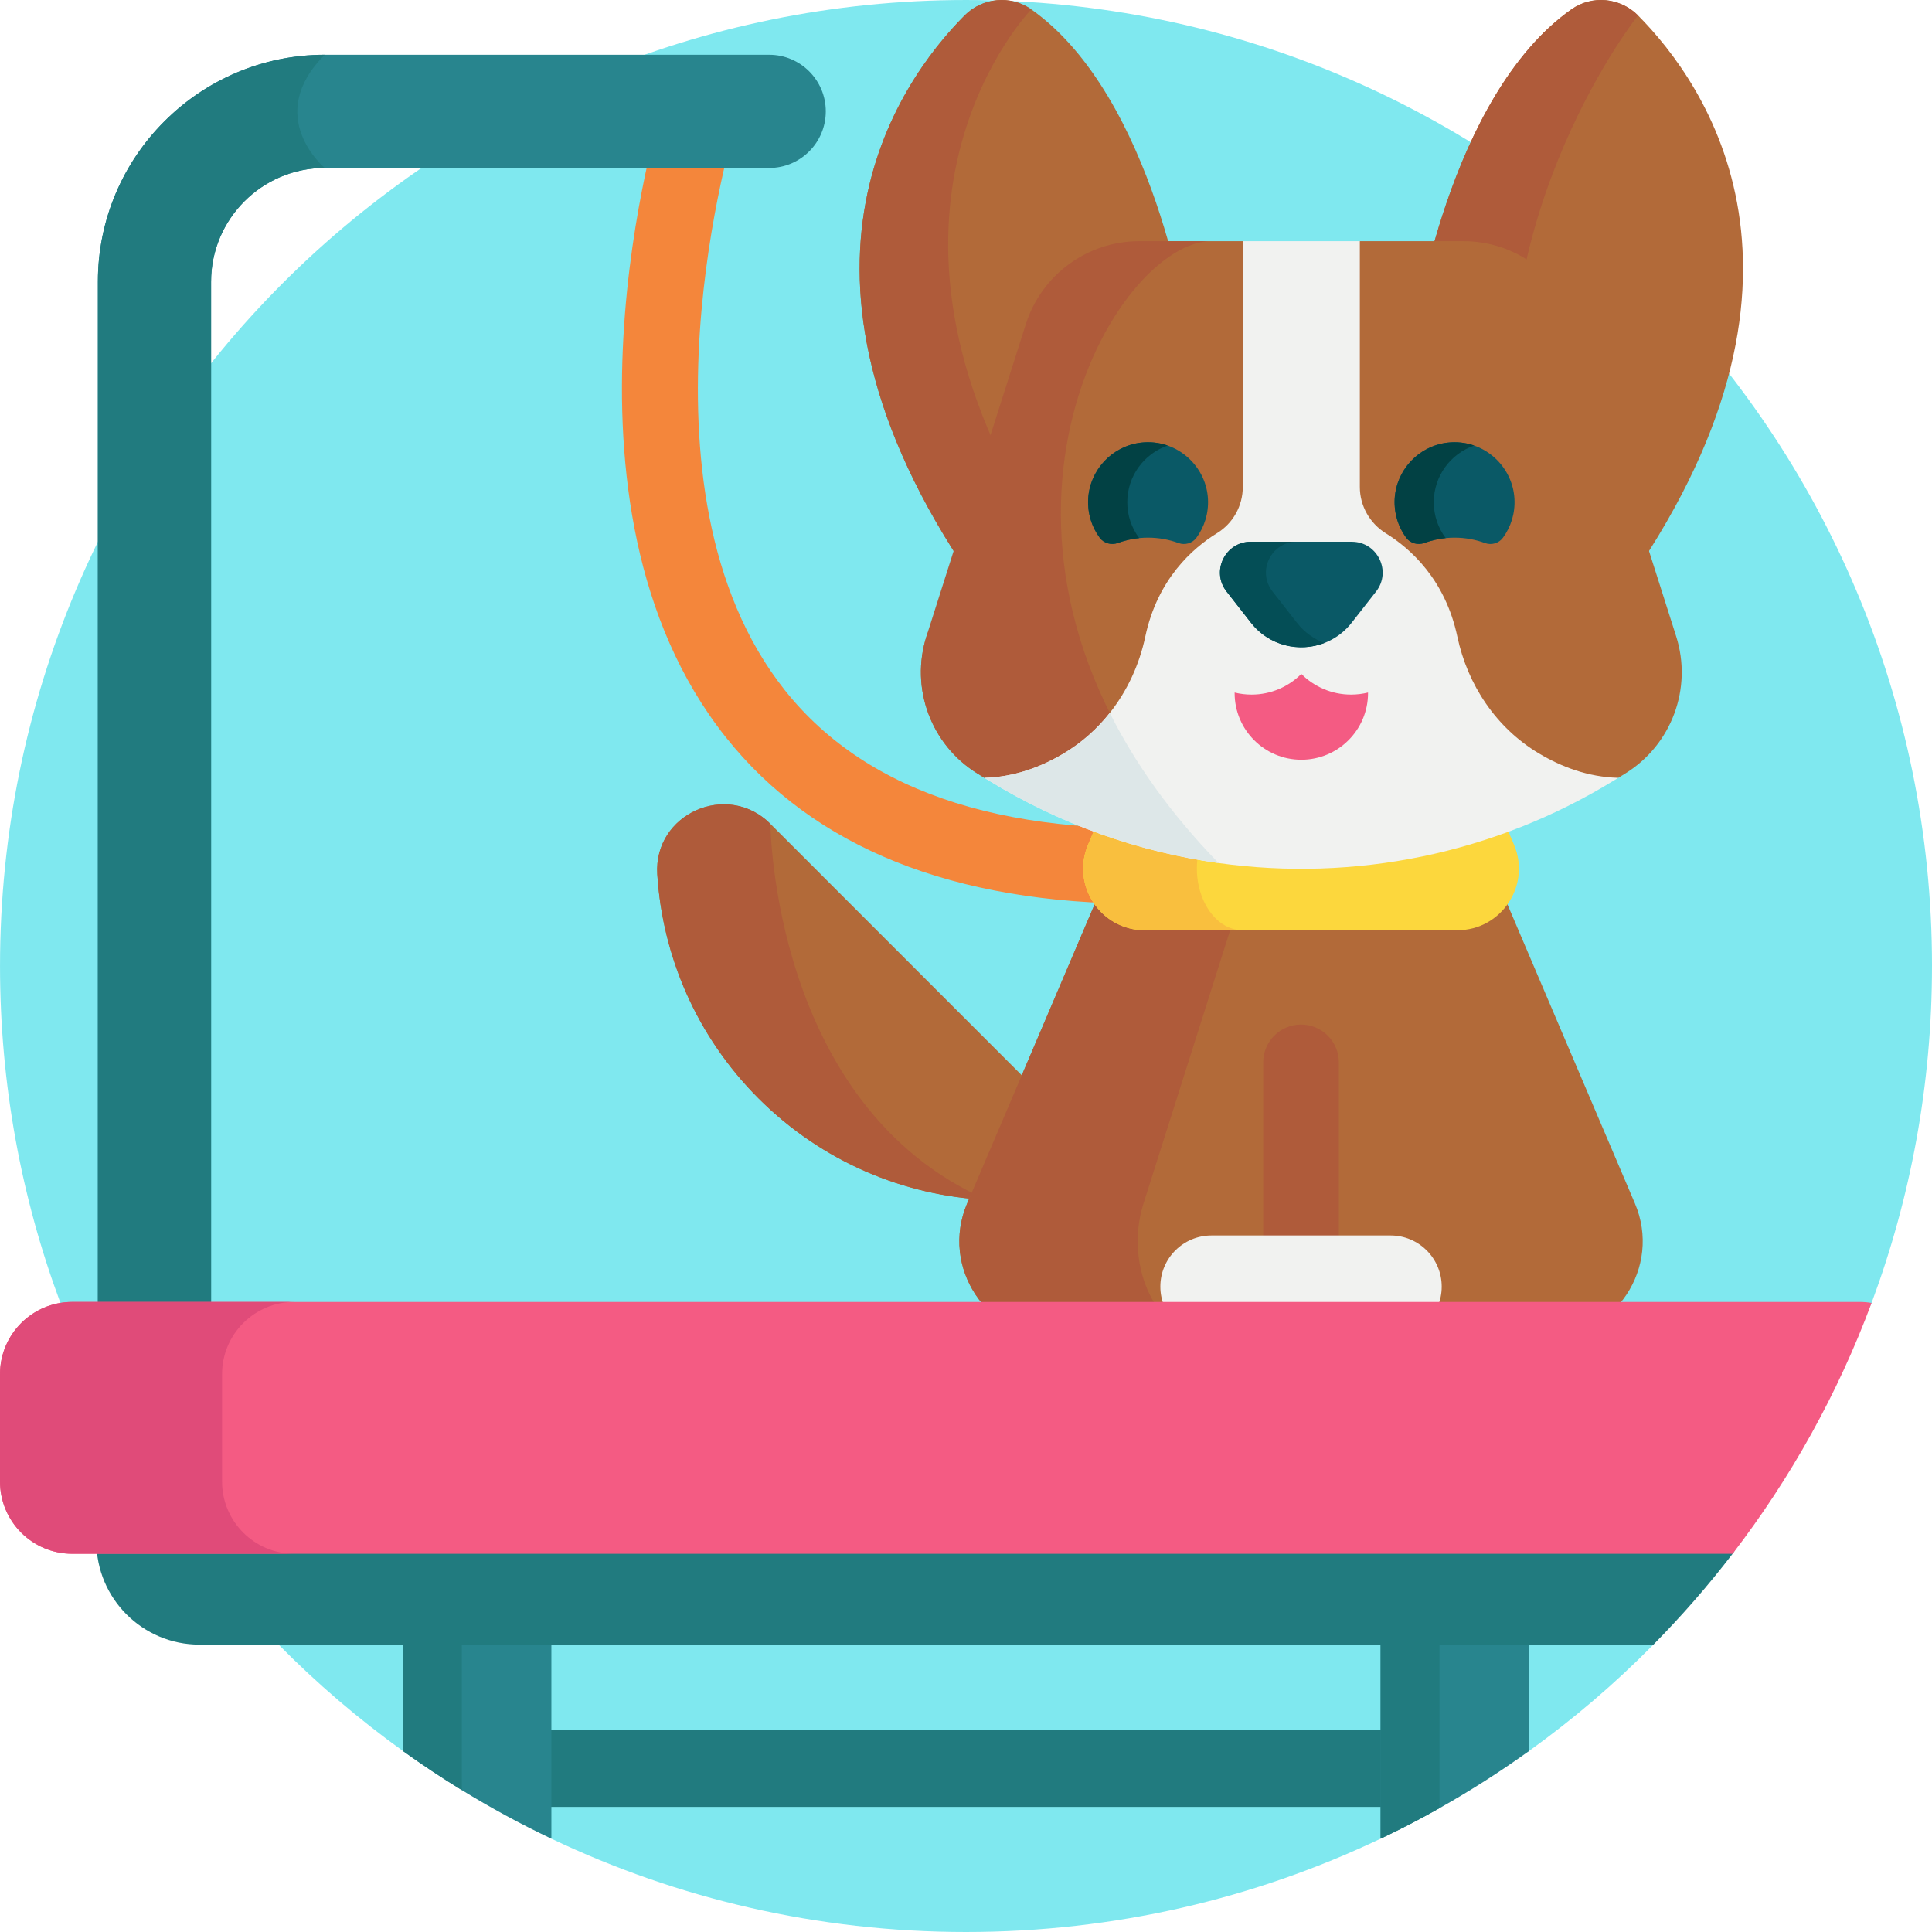
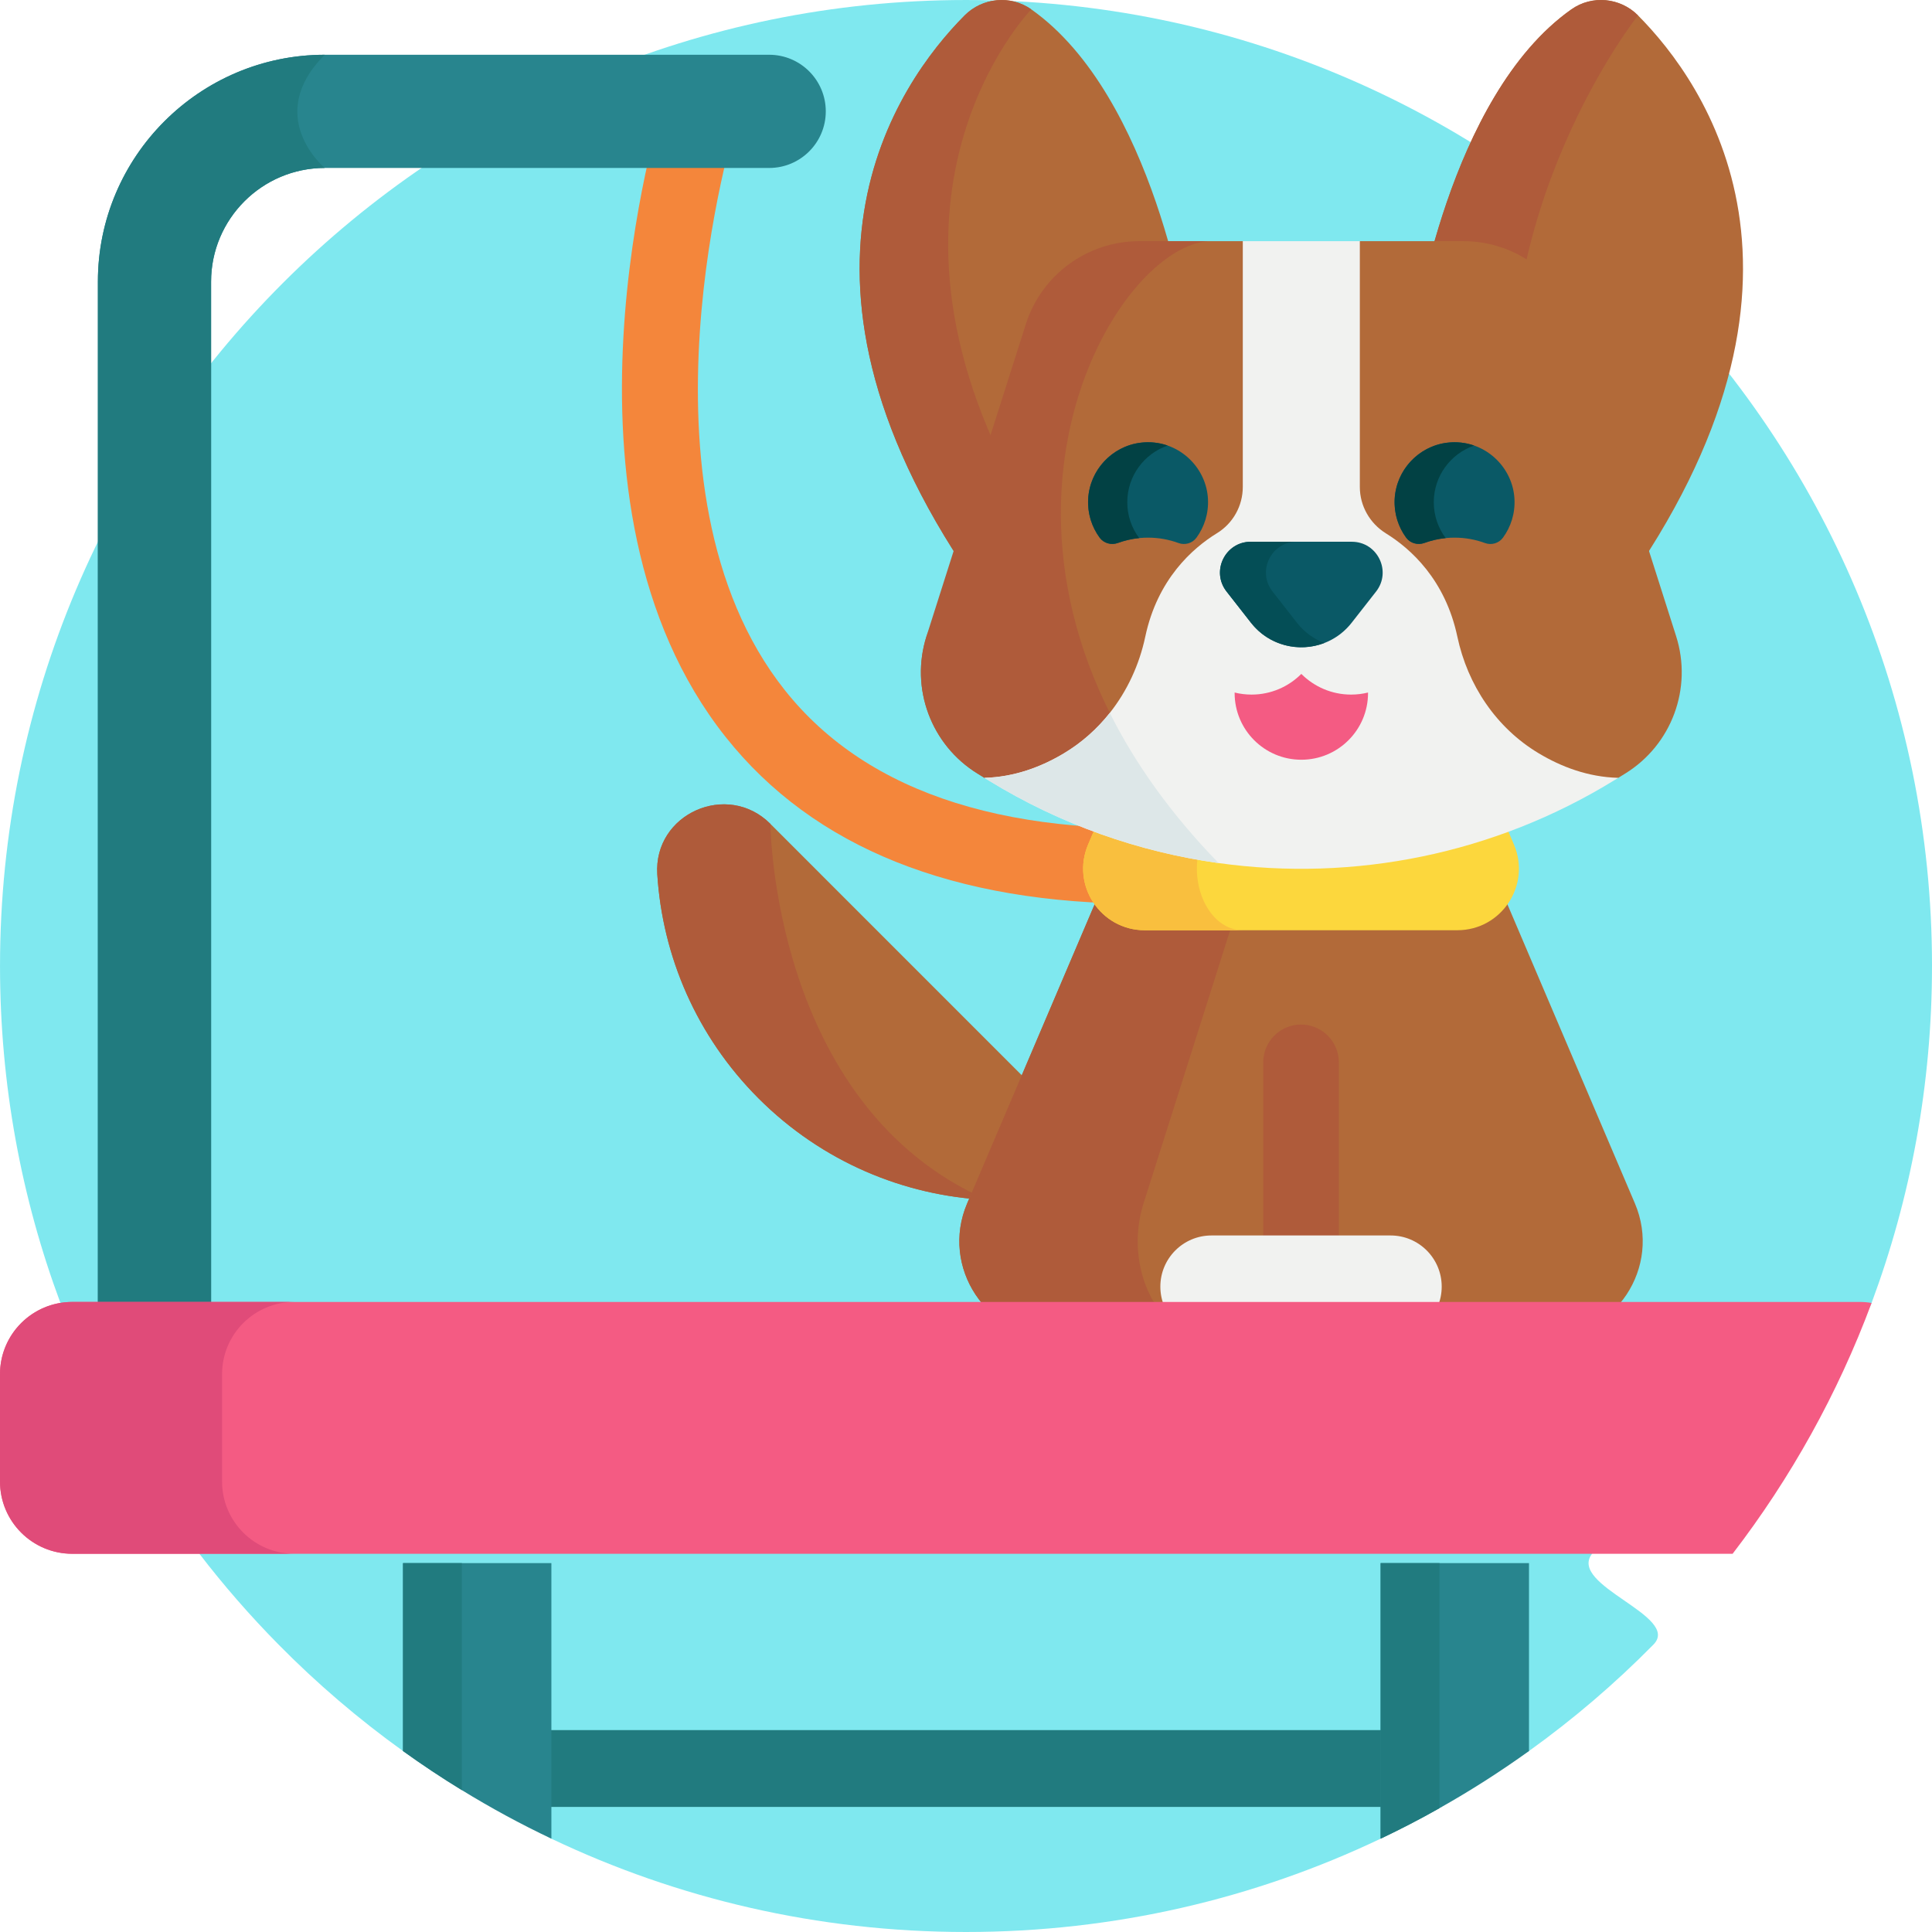
<svg xmlns="http://www.w3.org/2000/svg" id="Capa_1" enable-background="new 0 0 512.002 512.002" height="512" viewBox="0 0 512.002 512.002" width="512">
  <g>
    <path d="m512.001 256.002c0 31.41-5.66 61.49-16.01 89.29-6.08 16.34-51.045 31.9-60.185 46.47-4.31 6.9-8.96 13.58-13.9 20.01-6.49 8.45 23.755 16.49 16.265 24.07-10.15 10.3-21.19 19.74-32.97 28.2-7.61 5.47-14.933-10.155-23.133-5.545-5.09 2.88-10.877 26.265-16.187 28.775-33.29 15.86-70.55 24.73-109.88 24.73s-76.59-8.87-109.88-24.73c-8.16-3.87-7.388-24.075-15.038-28.775-5.33-3.26-19.222 9.185-24.282 5.545-11.78-8.46-22.82-17.9-32.97-28.2-7.49-7.58-14.5-15.62-20.99-24.07-4.94-6.43-9.59-13.11-13.9-20.01-9.14-14.57-16.85-30.13-22.93-46.47-10.35-27.8-16.01-57.88-16.01-89.29 0-141.38 114.62-256 256-256s256 114.62 256 256z" fill="#7fe8ef" />
    <path d="m131.083 458.496h250.985v20.358h-250.985z" fill="#217b7f" />
    <path d="m302.686 239.509c-50.001.001-87.072-14.823-110.384-44.197-49.104-61.873-17.701-164.457-16.341-168.794 1.653-5.269 7.265-8.198 12.536-6.547 5.267 1.653 8.198 7.262 6.549 12.529-.301.962-29.578 96.902 12.958 150.424 22.097 27.804 60.515 39.857 114.187 35.827 5.503-.424 10.308 3.715 10.721 9.223.414 5.507-3.715 10.307-9.223 10.721-7.234.543-14.239.814-21.003.814z" fill="#f4863b" />
    <path d="m146.121 414.242v73.03c-8.16-3.87-16.08-8.17-23.73-12.87-5.33-3.26-10.53-6.72-15.59-10.36v-49.8z" fill="#28858e" />
    <path d="m122.391 414.242v60.16c-5.33-3.26-10.53-6.72-15.59-10.36v-49.8z" fill="#217b7f" />
    <path d="m405.201 414.242v49.8c-7.61 5.47-15.52 10.53-23.72 15.14-5.09 2.88-10.29 5.58-15.6 8.09v-73.03z" fill="#28858e" />
    <path d="m381.481 414.242v64.94c-5.09 2.88-10.29 5.58-15.6 8.09v-73.03z" fill="#217b7f" />
    <g>
      <path d="m298.231 312.412c-11.77 4.35-24.26 6.21-36.64 5.58-22.03-1.11-43.73-10.08-60.56-26.9-16.52-16.53-25.47-37.77-26.84-59.39-1.01-16.08 18.59-24.75 29.98-13.36z" fill="#b26a39" />
      <path d="m261.591 317.992c-22.03-1.11-43.73-10.08-60.56-26.9-16.52-16.53-25.47-37.77-26.84-59.39-1.01-16.08 18.59-24.75 29.98-13.36 0 0 .46 74.69 57.42 99.65z" fill="#af5b3a" />
      <path d="m409.736 354.519h-129.897c-18.342 0-30.723-18.736-23.531-35.61l53.14-124.663h70.678l53.14 124.663c7.193 16.874-5.187 35.61-23.53 35.61z" fill="#b26a39" />
      <path d="m344.788 271.517c-5.534 0-10.021 4.487-10.021 10.021v49.407c0 5.534 4.487 10.021 10.021 10.021 5.534 0 10.021-4.487 10.021-10.021v-49.407c0-5.534-4.487-10.021-10.021-10.021z" fill="#af5b3a" />
      <path d="m320.549 354.522h-40.71c-18.34 0-30.72-18.74-23.53-35.61l53.14-124.67h33.13l-39.53 124.67c-5.35 16.87 3.86 35.61 17.5 35.61z" fill="#af5b3a" />
      <path d="m386.206 246.522h-82.837c-11.697 0-19.593-11.949-15.006-22.709l33.888-79.5h45.073l33.888 79.5c4.587 10.761-3.308 22.709-15.006 22.709z" fill="#fcd73d" />
      <path d="m329.331 246.524h-25.962c-11.696 0-19.591-11.951-15.005-22.709l33.888-79.504h21.128l-25.209 79.504c-3.412 10.758 2.461 22.709 11.16 22.709z" fill="#f9bf3e" />
      <g>
        <path d="m429.451 157.222-27.65-35.38-26.91-34.43s8.85-61.84 41.53-84.92c5.47-3.87 12.95-3.15 17.67 1.59 17.77 17.87 54.87 69.87-4.64 153.14z" fill="#b26a39" />
        <path d="m314.85 87.412-40.107 51.318-14.458 18.499c-59.512-83.276-22.415-135.278-4.645-153.146 4.718-4.738 12.204-5.454 17.671-1.597 32.681 23.086 41.539 84.926 41.539 84.926z" fill="#b26a39" />
        <path d="m274.743 138.73-14.458 18.499c-59.512-83.276-22.415-135.278-4.645-153.146 4.718-4.738 12.204-5.454 17.671-1.597 0 0-49.583 50.852 0 133.793.493.828.972 1.643 1.432 2.451z" fill="#af5b3a" />
      </g>
      <path d="m401.801 121.842-26.91-34.43s8.85-61.84 41.53-84.92c5.47-3.87 12.95-3.15 17.67 1.59 0 0-41.04 51.6-32.29 117.76z" fill="#af5b3a" />
      <path d="m430.696 204.999-1.84 1.137-67.426 19.768c-4.894 3.022-28.248 3.013-33.128 0l-10.988-3.22-56.438-16.548-1.84-1.137c-12.322-7.603-17.888-22.62-13.498-36.414l32.576-82.698c4.166-13.084 19.3-21.976 33.035-21.976h18.204l15.509 10.022 15.509-10.022h27.437c13.735 0 25.892 8.891 30.059 21.976l26.32 82.698c4.397 13.794-1.169 28.81-13.491 36.414z" fill="#b26a39" />
      <g>
        <g>
          <path d="m320.122 132.196c.214 3.867-.957 7.457-3.061 10.317-1.077 1.464-3.032 2.03-4.738 1.402-2.513-.925-5.234-1.432-8.073-1.432-2.833 0-5.552.506-8.067 1.431-1.775.653-3.759-.024-4.861-1.561-1.868-2.607-2.97-5.803-2.97-9.254 0-9.106 7.657-16.424 16.884-15.867 7.971.48 14.445 6.992 14.886 14.964z" fill="#0a5966" />
        </g>
        <g>
          <path d="m298.743 133.098c0 3.562 1.176 6.854 3.161 9.503-1.95.193-3.829.628-5.609 1.272-1.747.633-3.74.151-4.843-1.345-2.1-2.846-3.275-6.42-3.077-10.271.392-7.597 6.273-13.97 13.82-14.926 2.561-.325 5.018-.031 7.253.744-6.229 2.149-10.705 8.064-10.705 15.023z" fill="#024144" />
        </g>
      </g>
      <g>
        <g>
          <path d="m401.348 132.196c.214 3.867-.957 7.457-3.061 10.317-1.077 1.464-3.032 2.03-4.738 1.402-2.513-.925-5.234-1.432-8.073-1.432-2.833 0-5.552.506-8.067 1.431-1.775.653-3.759-.024-4.861-1.561-1.868-2.607-2.97-5.803-2.97-9.254 0-9.106 7.657-16.424 16.884-15.867 7.97.48 14.445 6.992 14.886 14.964z" fill="#0a5966" />
        </g>
        <g>
          <path d="m379.969 133.098c0 3.562 1.176 6.854 3.161 9.503-1.95.193-3.829.628-5.609 1.272-1.747.633-3.74.151-4.843-1.345-2.1-2.846-3.275-6.42-3.077-10.271.392-7.597 6.273-13.97 13.82-14.926 2.561-.325 5.018-.031 7.253.744-6.23 2.149-10.705 8.064-10.705 15.023z" fill="#024144" />
        </g>
      </g>
      <path d="m317.315 222.683-56.438-16.548-1.84-1.137c-12.322-7.603-17.888-22.62-13.498-36.414l26.326-82.698c4.166-13.084 16.324-21.976 30.059-21.976h18.223c-26.582 2.124-71.112 82.095-2.832 158.773z" fill="#af5b3a" />
      <path d="m428.856 206.136-.94.578c-31.938 19.682-69.128 27.016-104.976 22.009-21.213-2.964-41.954-10.252-60.867-21.857l-1.196-.729c7.985-.21 15.102-2.911 21.082-6.499 4.732-2.832 8.813-6.486 12.151-10.712 4.613-5.829 7.82-12.756 9.398-20.188 3.227-15.24 12.499-23.435 19.018-27.443 4.252-2.609 6.828-7.255 6.828-12.243v-65.141h31.018v65.139c0 5.027 2.648 9.66 6.92 12.302 6.506 4.028 15.713 12.217 18.926 27.384 2.721 12.815 10.304 24.157 21.549 30.893 5.987 3.595 13.104 6.303 21.089 6.507z" fill="#f1f2f0" />
      <path d="m362.545 183.528v.138c0 9.764-7.916 17.673-17.681 17.673-9.757 0-17.673-7.909-17.673-17.673v-.138c1.433.357 2.939.546 4.482.546 5.151 0 9.815-2.095 13.191-5.479 3.383 3.383 8.047 5.479 13.191 5.479 1.543-.001 3.049-.19 4.49-.546z" fill="#f45b83" />
      <path d="m322.94 228.723c-21.213-2.964-41.954-10.252-60.867-21.857l-1.196-.729c7.985-.21 15.102-2.911 21.082-6.499 4.732-2.832 8.813-6.486 12.151-10.712 6.572 13.148 15.956 26.555 28.83 39.797z" fill="#dde7e8" />
      <path d="m358.202 165.036 6.472-8.269c4.194-5.359.376-13.196-6.429-13.196h-26.762c-6.805 0-10.623 7.837-6.429 13.196l6.472 8.269c6.78 8.664 19.894 8.664 26.676 0z" fill="#0a5966" />
      <path d="m350.957 170.398c-6.651 2.563-14.629.769-19.432-5.362l-6.467-8.274c-4.199-5.356-.381-13.196 6.427-13.196h12.184c-6.808 0-10.626 7.84-6.427 13.196l6.467 8.274c1.978 2.53 4.502 4.317 7.248 5.362z" fill="#044e56" />
      <path d="m368.515 327.413h-47.455c-7.485 0-13.553 6.068-13.553 13.553 0 7.485 6.068 13.553 13.553 13.553h47.455c7.485 0 13.553-6.068 13.553-13.553 0-7.485-6.068-13.553-13.553-13.553z" fill="#f1f2f0" />
    </g>
    <path d="m218.841 29.512c0 8.28-6.72 15-15 15h-117.77c-16.62 0-30.13 13.52-30.13 30.13v289.21c0 8.28-6.72 15-15 15-8.29 0-15-6.72-15-15v-289.21c0-33.16 26.97-60.13 60.13-60.13h117.77c8.28 0 15 6.72 15 15z" fill="#28858e" />
    <path d="m86.071 44.512c-16.62 0-30.13 13.52-30.13 30.13v289.21c0 8.28-6.72 15-15 15-8.29 0-15-6.72-15-15v-289.21c0-33.16 26.97-60.13 60.13-60.13-16.37 16.37 0 30 0 30z" fill="#217b7f" />
-     <path d="m454.303 391.762c-4.31 6.9 9.798 13.58 4.858 20.01-6.49 8.45-13.5 16.49-20.99 24.07h-385.32c-15.08 0-27.31-12.23-27.31-27.31v-16.77z" fill="#217b7f" />
    <path d="m495.991 345.292c-8.96 24.08-21.45 46.45-36.83 66.48h-440.01c-10.58 0-19.15-8.57-19.15-19.15v-28.45c0-9.5 6.93-17.39 16.01-18.88 1.02-.17 2.07-.26 3.14-.26h473.7c1.07 0 2.12.09 3.14.26z" fill="#f45b83" />
    <path d="m78.001 411.765h-58.85c-10.58 0-19.15-8.57-19.15-19.14v-28.46c0-10.57 8.57-19.14 19.15-19.14h58.85c-10.58 0-19.15 8.57-19.15 19.14v28.46c0 10.57 8.57 19.14 19.15 19.14z" fill="#e04b79" />
  </g>
</svg>